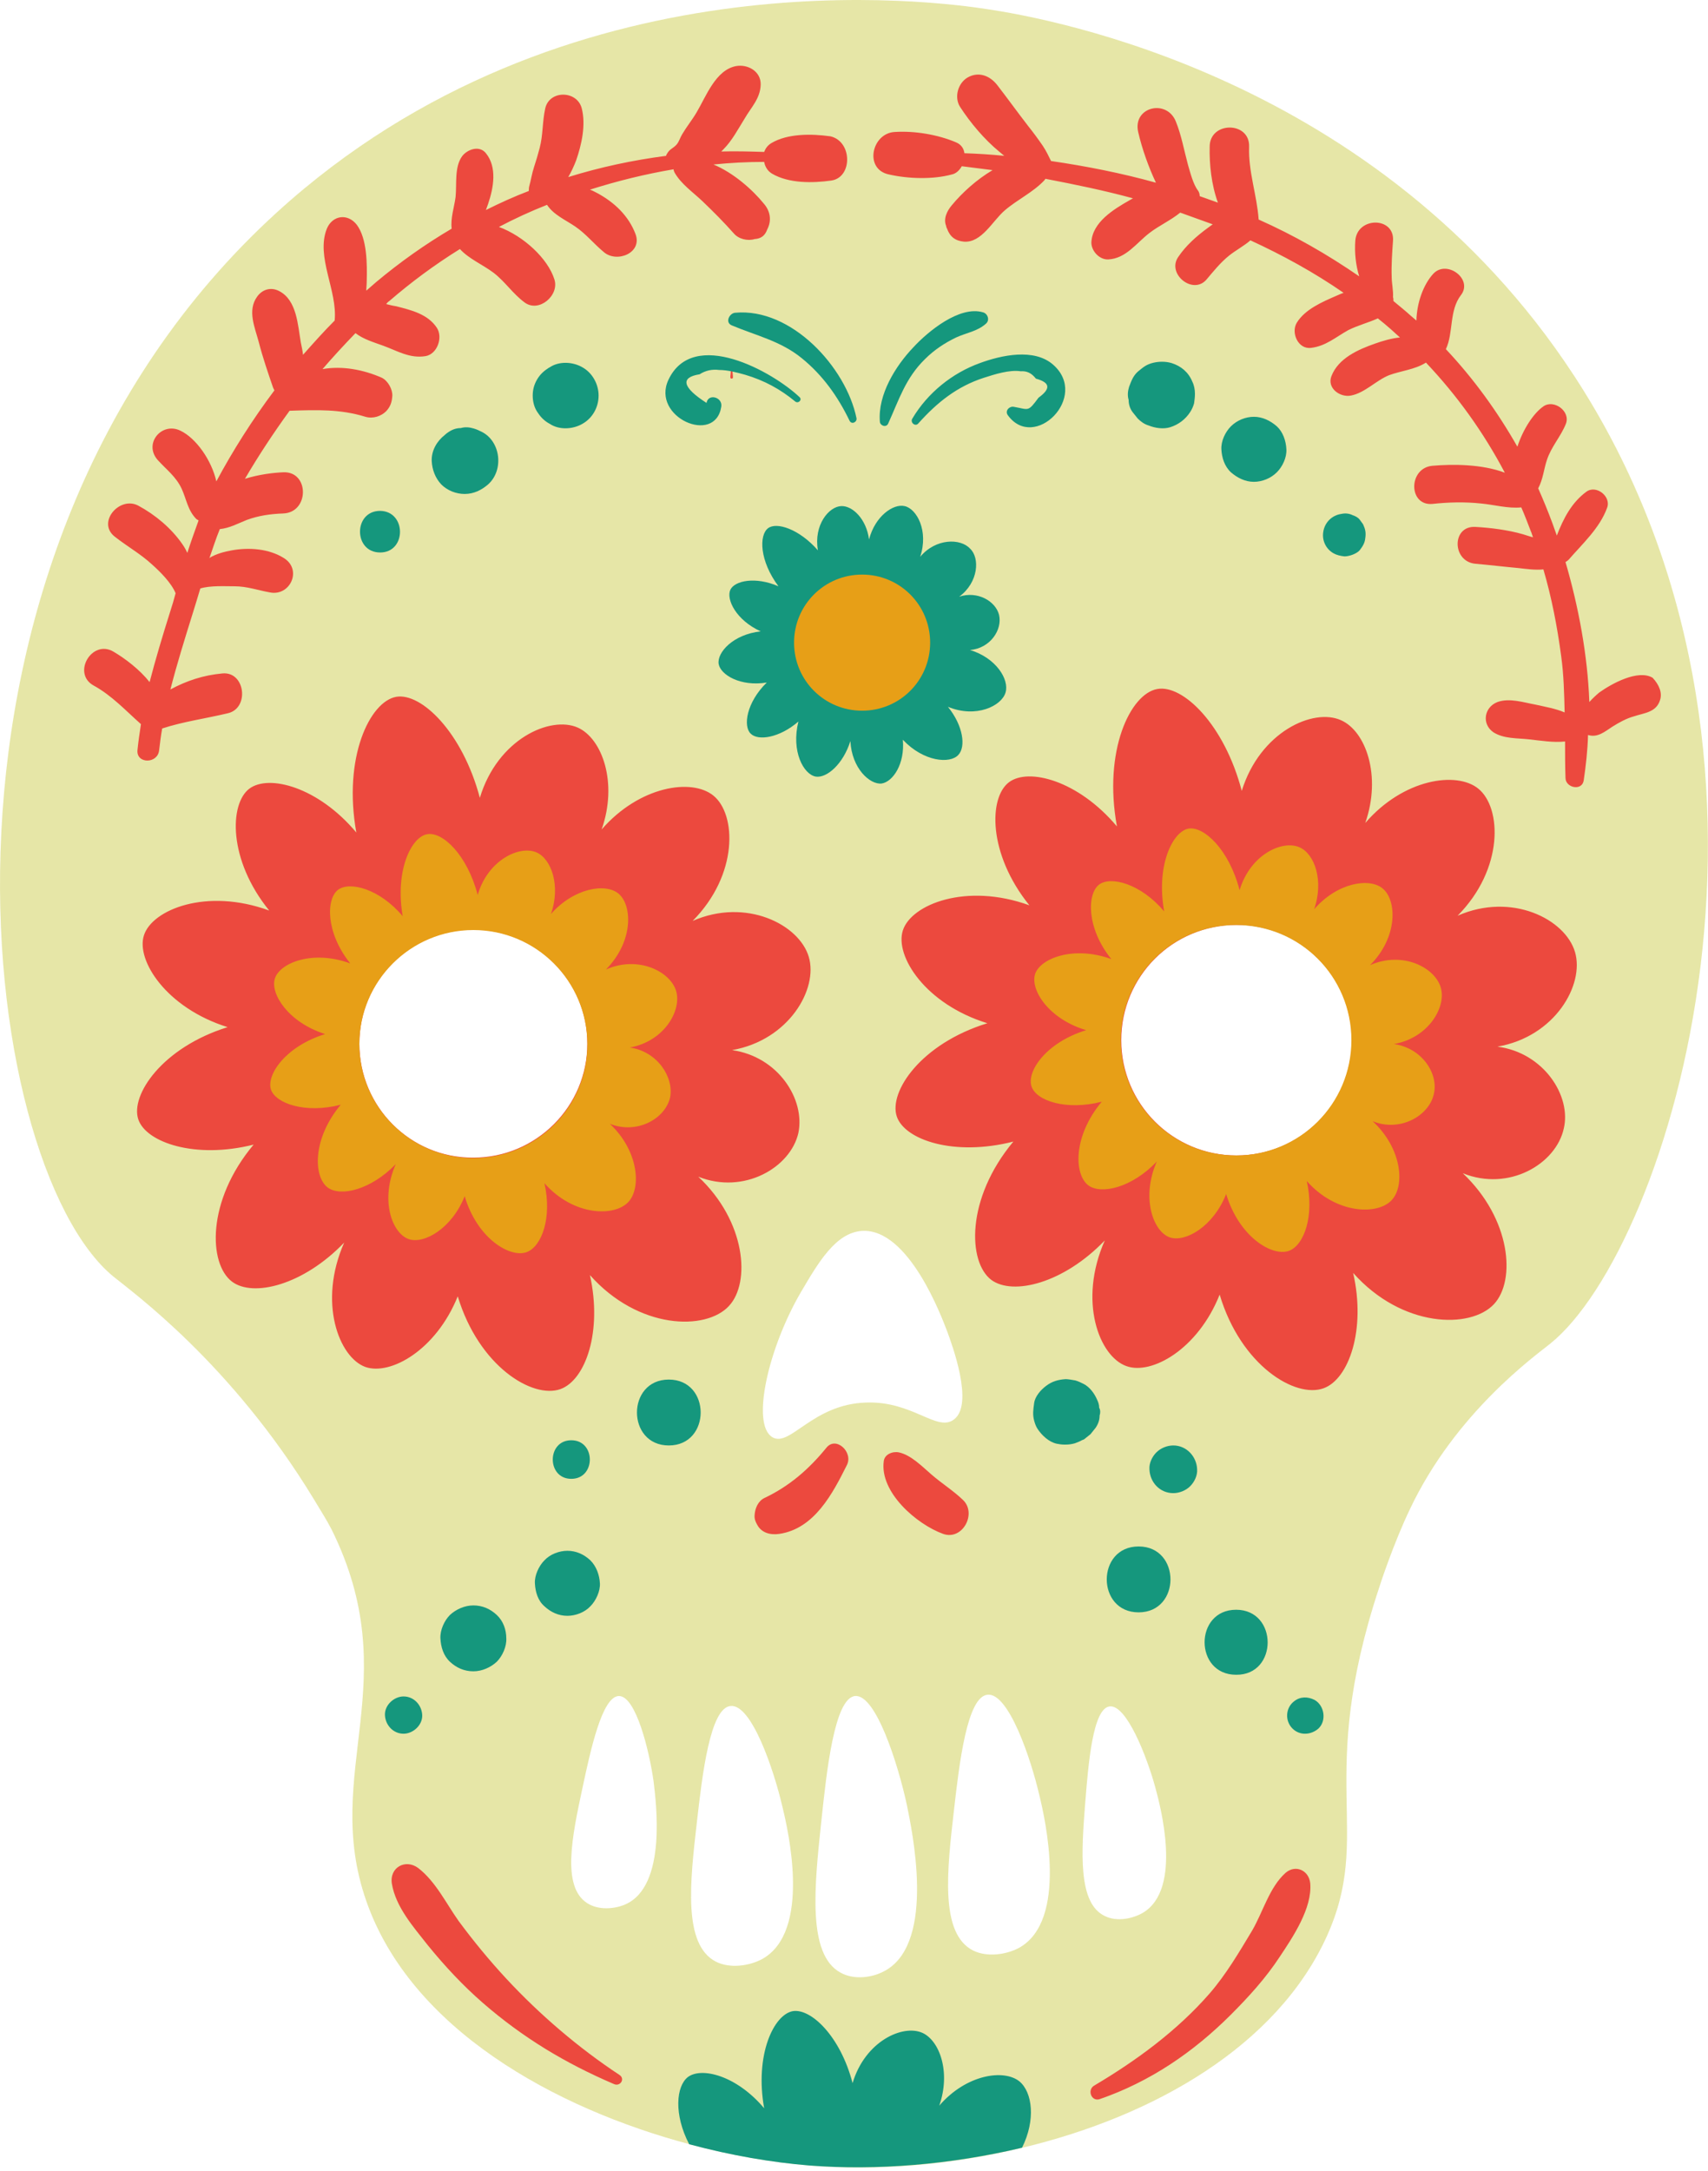
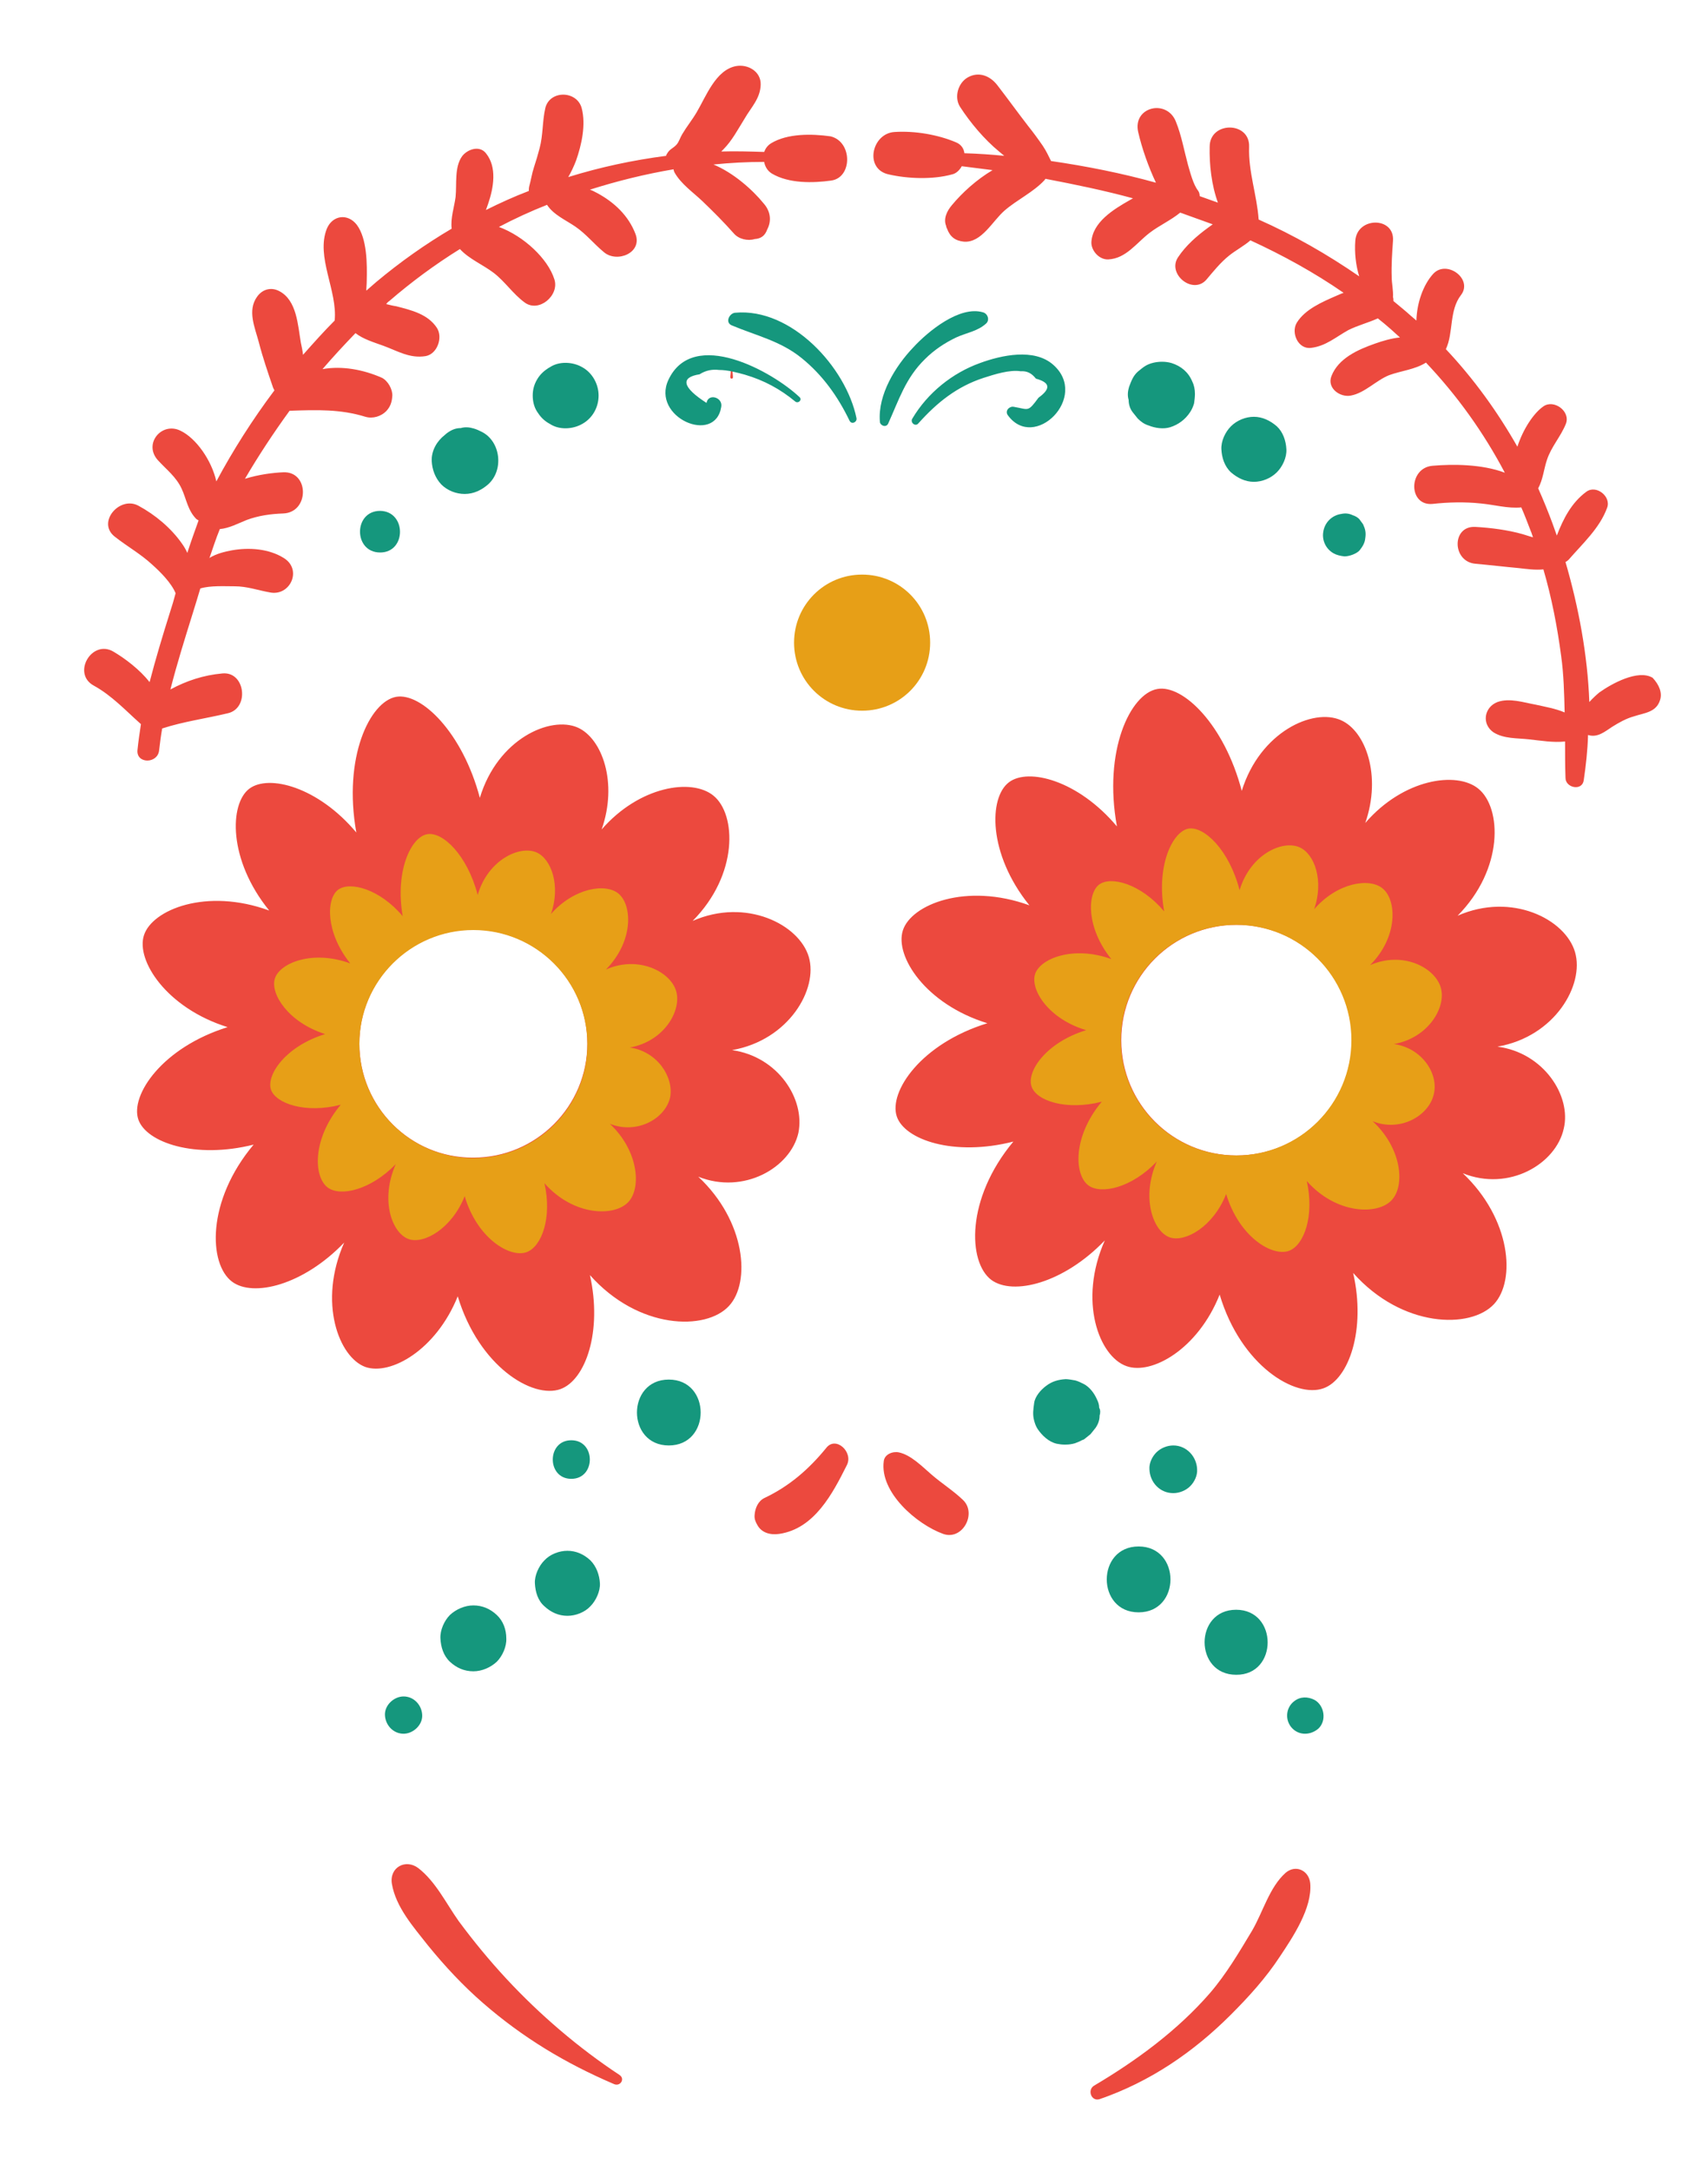
<svg xmlns="http://www.w3.org/2000/svg" fill="#000000" height="500.8" preserveAspectRatio="xMidYMid meet" version="1.1" viewBox="0.0 0.0 394.1 500.8" width="394.1" zoomAndPan="magnify">
  <defs>
    <clipPath id="clip1">
-       <path d="m0 0h394.07v500.02h-394.07z" />
-     </clipPath>
+       </clipPath>
  </defs>
  <g id="surface1">
    <g clip-path="url(#clip1)" id="change1_1">
-       <path d="m263.72 441.25c-2.4 1.4-6 2.1-8.7 0.8-6.4-2.9-5.5-14.9-4.6-26.4 0.7-8.6 1.7-21.5 5.6-22s8.6 11.6 10.5 18.5c1.2 4.4 6.4 23.6-2.8 29.1zm-28.6 8.1c-3 1.6-7.4 2.2-10.6 0.6-7.7-3.9-6-18.5-4.4-32.4 1.2-10.5 3-26.3 7.8-26.6 4.8-0.4 9.9 14.6 11.9 23.2 1.3 5.3 6.7 28.9-4.7 35.2zm-35.3-125.8c-12.4 0.4-17.5 10.4-21.6 8-5-3-0.9-20.7 6.6-33.5 4-6.8 8-13.7 14.1-14.1 10.8-0.6 18.4 20 19.6 23.1 1.1 3 6.3 16.9 1.6 20.4-3.9 3-9.5-4.3-20.3-3.9zm4.7 130.9c-3 1.8-7.4 2.4-10.6 0.6-7.7-4.2-6-20-4.4-35 1.2-11.3 3-28.4 7.8-28.8s9.9 15.8 11.9 25c1.2 5.9 6.7 31.4-4.7 38.2zm-28.7-2.5c-3 1.6-7.4 2.2-10.6 0.6-7.7-3.9-6-18.5-4.4-32.4 1.2-10.5 3-26.3 7.8-26.6 4.8-0.4 9.9 14.6 11.9 23.2 1.3 5.3 6.8 28.9-4.7 35.2zm109.4-184.5c-14.9 0-27-12.1-27-27s12.1-27 27-27 27 12.1 27 27-12.1 27-27 27zm-141 171.9c-2.6 1.1-6.2 1.3-8.7-0.3-6-3.8-3.5-15.5-1.1-26.7 1.8-8.4 4.5-21.1 8.4-21.1s7 12.6 8 19.8c0.5 4.4 3.2 24.1-6.6 28.3zm-35-171.9c-14.9 0-27.001-12.1-27.001-27s12.101-27 27.001-27 27 12.1 27 27-12.1 27-27 27zm253.9-180.9c-45.1-68.903-121.2-82.301-135.1-84.403-11.6-1.8-97.6-13.8-164.2 46.903-87.5 79.799-69.3 219.3-37.703 245.4 4.403 3.6 27.301 20.1 46.301 51.4 1.602 2.7 2.801 4.5 4.102 7 17.3 35-2.403 56 8 85.7 10.3 29.5 43.4 47.8 74.6 56.1 9.6 2.6 19.1 4.2 27.7 4.9 15.5 1.3 32.7-0.1 49.1-4.1 30.5-7.3 58.6-23.5 70.1-48.5 11-24-2.6-35.9 12.2-80.7 0.2-0.7 3.4-10.4 7.1-18.1 10.5-22.2 28.8-35.3 32.4-38.2 27.5-22.2 63.1-135.4 5.4-223.4" fill="#e6e6a7" />
-     </g>
+       </g>
    <g id="change2_1">
      <path d="m217.62 353.85c-6.1-2.2-14.7-9.6-13.7-16.8 0.2-1.6 2.1-2.3 3.5-2 2.8 0.6 5.4 3.3 7.5 5.1 2.3 2 5 3.7 7.2 5.8 3.4 3.1 0 9.5-4.5 7.9zm-22.2-15.9c-3.3 6.6-7.5 14.7-15.6 15.9-2 0.3-4.1-0.2-5.1-2.1-0.4-0.7-0.7-1.4-0.6-2.3 0.1-1.5 0.8-3.2 2.3-3.9 5.7-2.7 10.2-6.6 14.2-11.5 2.2-2.9 6.3 0.9 4.8 3.9zm58.3 146.3c-1.9 0.6-2.9-2.1-1.3-3.1 9.8-5.8 19.2-12.7 26.7-21.3 3.8-4.4 6.8-9.5 9.8-14.5 2.5-4.3 4-10 7.7-13.3 2.3-2 5.4-0.6 5.7 2.4 0.5 5.7-4 12.4-7 16.9-3.2 4.9-7.2 9.3-11.3 13.4-8.7 8.7-18.7 15.5-30.3 19.5zm-110.8-5.6c1.4 0.9 0.2 2.8-1.3 2.1-11.2-4.8-21-10.7-30.2-18.7-4.6-4-8.8-8.5-12.701-13.3-3.301-4.2-7.399-8.8-8.301-14.2-0.598-3.8 3.199-5.8 6.102-3.6 4 3.1 6.4 8.1 9.3 12.2 3.4 4.6 7.1 9.1 11 13.3 7.7 8.3 16.7 16 26.1 22.2zm48.9-437c-4.3 0.602-9.8 0.7-13.7-1.597-1-0.602-1.6-1.602-1.8-2.703-3.9 0-7.8 0.203-11.7 0.601 4.6 1.899 9 5.801 11.6 9 1.5 1.699 1.9 3.899 0.8 6-0.5 1.399-1.4 2.102-2.9 2.199-1.6 0.5-3.7 0-4.8-1.3-2.3-2.598-4.7-5-7.2-7.399-2.2-2.101-5-4-6.5-6.699-0.1-0.199-0.2-0.5-0.2-0.699-6.5 1.097-13 2.699-19.3 4.699 0.6 0.199 1.1 0.5 1.7 0.801 3.9 2.097 7.2 5.199 8.8 9.398 1.7 4.399-4.3 6.801-7.3 4.199-2.3-1.898-4.1-4.199-6.6-5.898-2.2-1.5-5-2.699-6.5-5-3.8 1.5-7.5 3.199-11.1 5.098 5.7 2.101 11.3 7.3 12.8 12.101 1.2 3.699-3.6 7.801-6.9 5.301-2.7-2-4.5-4.801-7.1-6.801-2.5-1.898-5.7-3.199-7.8-5.5-5.8 3.602-11.202 7.602-16.3 12-0.3 0.199-0.5 0.399-0.703 0.699 0.801 0.2 1.602 0.403 2.301 0.5 3.5 0.903 7.301 1.801 9.402 5 1.4 2.2 0.1 6-2.601 6.5-3.699 0.602-6.5-1.199-9.801-2.398-2.199-0.801-4.598-1.5-6.398-2.902-2.602 2.703-5.2 5.5-7.602 8.3 4.5-0.8 9.402 0.102 13.699 2 1.403 0.7 2.5 2.7 2.403 4.2-0.102 1.402-0.403 2.402-1.403 3.5-1.199 1.203-3.097 1.8-4.797 1.3-5.8-1.8-11.3-1.597-17.3-1.398h-0.2c-3.703 5.098-7.203 10.4-10.3 15.7 3.199-1 6.5-1.4 8.8-1.5 6.098-0.3 6.098 9.3 0 9.5-2.902 0.1-5.703 0.5-8.402 1.5-2 0.8-4 1.9-6.199 2.1-0.899 2.2-1.602 4.4-2.399 6.7 0 0 0.098 0 0.098-0.1 1.5-0.9 3.402-1.4 5.102-1.7 3.898-0.7 8.5-0.4 12 1.8 4.3 2.7 1.398 8.9-3.301 7.9-2.801-0.5-5.199-1.4-8.102-1.4-2.297 0-5.597-0.2-7.898 0.5-0.602 2-1.199 4-1.801 5.9-1.801 5.8-3.598 11.5-5.098 17.4 3.7-2 7.598-3.3 12-3.7 5.297-0.5 6.297 8.1 1.2 9.2-5 1.2-10.2 1.9-15.102 3.5-0.301 1.7-0.5 3.3-0.699 5-0.301 3.2-5.301 3.2-5 0 0.199-2 0.5-4 0.801-6-3.5-3.1-6.7-6.6-10.903-8.9-5.097-2.8-0.398-10.8 4.602-7.8 2.699 1.6 6 4.1 8.301 7 1.398-5.4 3-10.7 4.699-16.1 0.5-1.5 0.898-2.9 1.301-4.4-1-2.4-3.5-4.9-5.403-6.6-2.699-2.5-5.797-4.2-8.699-6.5-4.098-3.3 1.199-9.4 5.5-7.1 3.902 2.1 7.602 5.2 10.102 8.8 0.5 0.7 0.898 1.4 1.199 2.1 0.801-2.5 1.699-5 2.601-7.5-0.203-0.1-0.3-0.2-0.5-0.3-2-2-2.3-4.6-3.402-7-1.301-2.8-3.5-4.4-5.5-6.6-3.398-3.8 0.902-8.9 5.199-6.802 3.602 1.702 7.203 6.802 8.301 11.702 3.801-7.1 8.301-14.202 13.402-20.999-0.101-0.203-0.203-0.403-0.3-0.602-1.2-3.5-2.403-7-3.301-10.5-0.899-3.398-2.699-7.301-0.399-10.5 1.2-1.699 3.2-2.301 5.098-1.301 4.102 2.102 4.301 7.903 5 11.903 0.199 0.898 0.402 1.898 0.5 2.797 2.402-2.7 4.801-5.399 7.301-7.899 0.699-6.898-4.399-14.699-1.801-21.199 1.301-3.102 4.801-3.602 6.902-0.902 2.399 3.203 2.399 9.101 2.297 13 0 0.8-0.097 1.5-0.097 2.203 0.8-0.703 1.5-1.301 2.3-2 5.5-4.602 11.297-8.703 17.4-12.301-0.3-2.402 0.6-5 0.9-7.301 0.3-3-0.3-6.898 1.5-9.398 1.2-1.602 4-2.602 5.5-0.703 2.6 3.203 1.8 7.902 0.5 11.703-0.2 0.5-0.3 0.898-0.5 1.398 3.2-1.601 6.5-3.101 9.9-4.398 0-0.301 0-0.703 0.1-1.102 0.4-1.398 0.6-2.898 1.1-4.398s0.9-2.903 1.3-4.403c0.8-3 0.6-6.097 1.3-9.199 1-4.199 7.3-4.101 8.4 0 1 3.801 0 8.399-1.3 12.102-0.5 1.297-1.1 2.597-1.8 3.797 7.4-2.297 14.9-3.899 22.6-4.899 0-0.199 0.1-0.398 0.2-0.5 0.6-1.101 1.4-1.199 2.2-2.101 0.6-0.7 0.8-1.598 1.3-2.399 1-1.699 2.3-3.301 3.3-5 2.2-3.699 4.4-9.801 9.1-10.699 2.7-0.5 5.8 1.199 5.7 4.301-0.1 3.199-2.2 5.199-3.7 7.797-1.5 2.402-2.9 5.101-4.9 7.101-0.2 0.199-0.3 0.301-0.5 0.5 3.3-0.101 6.6 0 9.9 0.102 0.3-0.801 0.8-1.5 1.6-2 3.8-2.301 9.4-2.203 13.7-1.602 5.1 1.199 5.1 9.5 0.2 10.199zm191.2 119.9c-0.9 2.8-3.6 2.9-6 3.7-1.8 0.5-3.4 1.4-5 2.4-1.7 1.1-3.4 2.6-5.6 1.9-0.1 3.6-0.5 7.1-1 10.5-0.4 2.5-4.2 1.7-4.2-0.6-0.1-2.8-0.1-5.6-0.1-8.4-2.7 0.3-5.6-0.2-8.4-0.5-2.7-0.3-5.7-0.1-8.1-1.6-2.8-1.9-2.2-5.8 0.9-7 2.8-1 6 0.1 8.8 0.6 2.2 0.5 4.6 0.9 6.7 1.8-0.1-4.3-0.2-8.7-0.8-13-0.9-6.8-2.2-13.5-4.1-20-1.9 0.2-3.9-0.1-5.7-0.3-3.3-0.3-6.6-0.7-10-1-5.4-0.5-5.5-8.8 0-8.5 3.6 0.2 7.5 0.7 11 1.7 0.7 0.2 1.5 0.5 2.3 0.7-0.2-0.5-0.3-1-0.5-1.4-0.7-1.8-1.4-3.7-2.2-5.5-3.1 0.3-6.1-0.6-9.3-0.9-3.8-0.4-7.5-0.3-11.2 0.1-5.6 0.5-5.6-8.3 0-8.8 4.7-0.4 11.4-0.4 16.7 1.6-4.9-9.3-11-17.8-18.2-25.402-2.5 1.602-5.8 1.903-8.5 2.903-3 1.199-5.6 4.097-8.8 4.699-2.5 0.5-5.6-1.699-4.5-4.5 1.6-4.102 6.1-6.102 10.1-7.5 1.7-0.602 3.7-1.199 5.7-1.402-0.7-0.598-1.4-1.297-2.1-1.899-1-0.898-2-1.699-3-2.5-2.2 1-4.6 1.602-6.8 2.699-2.9 1.602-5.2 3.7-8.6 4.102-3 0.398-4.7-3.5-3.3-5.801 1.9-3.101 5.9-4.801 9.1-6.199 0.5-0.199 1.1-0.5 1.7-0.699-6.8-4.703-14.1-8.703-21.5-12.102-1.5 1.301-3.4 2.301-4.9 3.5-2 1.602-3.6 3.602-5.2 5.5-3.1 3.699-9.2-1.199-6.6-5.101 1.8-2.7 4.3-4.899 6.9-6.797 0.4-0.301 0.7-0.5 1.1-0.801-2.5-0.902-5-1.801-7.5-2.699-2.2 1.797-4.9 3-7.1 4.699-3 2.301-5.4 5.898-9.5 6.098-2 0.101-3.9-1.899-3.9-3.899 0.2-4.699 5.2-7.699 8.9-9.801 0.2-0.097 0.5-0.3 0.7-0.398-6.6-1.801-13.4-3.199-20.2-4.5-0.1 0.098-0.1 0.199-0.2 0.301-2.6 2.797-6.3 4.5-9.2 7-2.8 2.398-5.3 7.5-9.4 7.199-2-0.199-3.2-1.102-3.9-3-0.1-0.199-0.2-0.402-0.2-0.602-0.7-1.699 0.2-3.5 1.3-4.8 2.4-2.899 5.7-5.899 9.4-8.098-2.4-0.301-4.8-0.602-7.1-0.902-0.5 0.902-1.3 1.703-2.3 1.902-4.4 1.199-10.1 1-14.5 0-5.8-1.199-4-9.5 1.3-9.801 4.6-0.301 10 0.602 14.2 2.399 1.2 0.5 1.8 1.5 1.9 2.5 3.1 0.101 6.2 0.3 9.2 0.601-0.4-0.301-0.8-0.699-1.2-1-3.4-2.801-6.6-6.601-9-10.301-1.4-2.199-0.5-5.5 1.8-6.8 2.5-1.399 5.1-0.399 6.8 1.8 2.4 3.102 4.7 6.301 7.1 9.403 1.2 1.5 2.3 3 3.4 4.597 0.8 1.2 1.3 2.301 1.9 3.5 8.2 1.2 16.3 2.801 24.2 5-1.7-3.597-3.2-7.8-4.1-11.699-1.3-5.801 6.6-7.699 8.7-2.398 1.3 3.199 1.9 6.699 2.8 10 0.5 1.699 1.2 4.5 2.3 5.898 0.3 0.399 0.4 0.899 0.4 1.301 1.4 0.5 2.8 1 4.2 1.5-1.5-4.102-2-8.902-1.9-12.902 0-5.899 9.3-5.899 9.1 0-0.2 5.8 1.8 11.101 2.2 16.8 8.1 3.602 15.8 8 23.2 13.102-0.8-2.602-1.1-5.5-0.9-8.199 0.4-5.602 9.1-5.602 8.7 0-0.2 2.797-0.4 5.597-0.3 8.398 0 1.399 0.4 3.102 0.3 4.602 0.1 0.297 0.1 0.597 0.1 0.898 1.3 1.102 2.7 2.199 3.9 3.301 0.5 0.398 0.9 0.801 1.4 1.199 0.1-4.101 1.6-8.301 3.9-10.801 3.1-3.3 9.2 1.2 6.4 4.903-2.8 3.597-1.7 8.699-3.5 12.5 6.4 6.797 11.9 14.398 16.5 22.499 1.3-3.999 3.7-7.702 6-9.3 2.4-1.699 6.3 1.098 5.2 4-1.2 3-3.4 5.3-4.4 8.4-0.7 2.1-0.9 4.5-2 6.5 1.2 2.7 2.3 5.4 3.3 8.1 0.3 0.9 0.7 1.9 1 2.8 1.5-3.9 3.4-7.6 6.8-10.1 2.3-1.7 5.8 1.1 4.8 3.7-1.7 4.7-5.7 8.3-8.9 12-0.2 0.2-0.5 0.4-0.7 0.5 3 10.3 5.1 21.4 5.5 32.3 0.8-0.9 1.7-1.7 2.3-2.2 2.8-2 8.9-5.4 12.3-3.4 1.5 1.6 2.3 3.5 1.7 5.2zm-214-75.902c0 0.5 0.1 0.903 0.1 1.403 0 0.398-0.6 0.398-0.6 0 0-0.5 0.1-0.903 0.1-1.403 0.1-0.3 0.4-0.3 0.4 0zm-86.102 155.1c0-14.5 11.801-26.3 26.302-26.3 14.5 0 26.3 11.8 26.3 26.3s-11.8 26.3-26.3 26.3c-14.501 0.1-26.302-11.7-26.302-26.3zm86.002 1.5c13.1-2.3 19.9-14.1 17.7-21.5-2.2-7.5-14.5-13.7-26.8-8.3 10.6-10.7 10.1-24.6 4.8-28.9-5-4.1-17.1-2.2-25.8 7.8 3.8-10.8 0.1-21-5.5-23.5-6.3-2.8-18.5 2.6-22.6 16.2-4-15.1-13.501-24.3-19.302-23.3-6.098 1.1-12.301 14-9.199 31.3-8.801-10.5-20.199-13.5-24.699-10.1-4.602 3.5-4.903 16.4 4.597 28.1-14.5-5.3-27-0.2-28.898 5.7-1.899 5.8 5.199 16.8 19.301 21.2-15.102 4.7-22.5 15.7-20.602 21.3 1.801 5.3 13.102 9.2 26.602 5.8-10.903 13-10.403 27.5-5 31.6 4.898 3.7 16.5 0.8 25.898-9-6.098 13.8-1.199 26.5 4.902 28.7 5.797 2 16.3-3.9 21.3-16.3 4.9 16.2 17.3 23.7 23.7 21.4 5.8-2.1 9.7-13.3 6.8-26.3 11.2 12.6 26.8 12.9 32.1 7.1 5-5.4 3.9-19.5-7.1-29.8 10.5 4.2 21.3-2.1 23.1-10.1 1.6-7.8-4.7-17.6-15.3-19.1zm89.8-2.3c0-14.7 11.9-26.6 26.6-26.6s26.6 11.9 26.6 26.6-11.9 26.6-26.6 26.6-26.6-11.9-26.6-26.6zm86.8 1.5c13.3-2.3 20.1-14.3 17.9-21.8-2.2-7.6-14.6-13.9-27.1-8.4 10.7-10.8 10.2-24.9 4.8-29.3-5-4.1-17.3-2.3-26.1 7.9 3.8-10.9 0.1-21.2-5.6-23.7-6.4-2.9-18.7 2.7-22.9 16.3-4-15.3-13.6-24.6-19.5-23.5-6.2 1.1-12.5 14.2-9.3 31.7-8.9-10.6-20.4-13.6-24.9-10.2-4.7 3.5-4.9 16.5 4.7 28.4-14.6-5.3-27.3-0.2-29.2 5.8-1.9 5.9 5.2 17 19.5 21.4-15.3 4.7-22.8 15.8-20.9 21.5 1.8 5.4 13.2 9.3 26.9 5.8-11 13.2-10.5 27.8-5.1 31.9 5 3.7 16.7 0.8 26.2-9.1-6.2 14-1.3 26.8 5 29 5.8 2.1 16.5-3.9 21.5-16.5 4.9 16.4 17.5 24 24 21.6 5.8-2.1 9.8-13.5 6.8-26.6 11.3 12.7 27.1 13 32.5 7.2 5.1-5.5 3.9-19.7-7.2-30.2 10.6 4.3 21.5-2.1 23.3-10.3 1.8-7.5-4.6-17.5-15.3-18.9" fill="#ec493e" />
    </g>
    <g id="change3_1">
-       <path d="m235.82 495.45c-16.4 3.9-33.6 5.3-49.1 4.1-8.6-0.7-18-2.3-27.7-4.9-3.6-6.9-3-13.4-0.3-15.5 3.2-2.4 11.3-0.3 17.6 7.2-2.2-12.3 2.2-21.6 6.6-22.4 4.2-0.7 11 5.8 13.8 16.6 2.9-9.7 11.6-13.6 16.1-11.6 4 1.8 6.6 9.1 3.9 16.8 6.2-7.2 14.9-8.5 18.5-5.6 3 2.5 3.8 8.9 0.6 15.3zm-14.5-357.8c4.2-1.4 8.4 1 9.2 4.2 0.8 3.4-2 7.7-6.7 8.1 6 1.8 9.1 6.8 8.2 9.8-0.9 3.1-6.8 6-13.3 3.3 3.5 4.3 4.2 9.2 2.4 11.1-1.9 2.1-8 1.6-12.8-3.5 0.5 5.6-2.3 9.7-4.9 10.1-2.7 0.3-6.9-3.5-7.2-9.8-1.7 5.4-5.5 8.6-8 8.2-2.8-0.5-5.7-5.8-4-12.7-4.4 3.8-9.3 4.5-11 2.8-1.8-1.7-1-7.2 3.7-11.8-6.1 1-10.7-1.8-11.1-4.3-0.4-2.6 3.3-6.8 9.7-7.5-5.7-2.6-8-7.4-7-9.6 1-2.1 5.8-3.1 11.1-0.8-4.4-5.9-4.5-11.8-2.4-13.4 2-1.5 7.2 0.2 11.5 5.1-1-5.8 2.5-10.1 5.4-10.2 2.6-0.1 5.8 3 6.4 7.7 1.4-5.4 5.6-8.3 8.2-7.7 2.8 0.6 5.6 5.7 3.6 11.7 3.6-4.3 9.3-4.3 11.5-1.9 2.3 2.1 2 7.8-2.5 11.1" fill="#15977d" />
-     </g>
+       </g>
    <g id="change4_1">
      <path d="m214.62 148.25c0 8.7-7 15.7-15.7 15.7s-15.7-7-15.7-15.7 7-15.7 15.7-15.7 15.7 7 15.7 15.7zm70.6 118.3c-14.7 0-26.6-11.9-26.6-26.6s11.9-26.6 26.6-26.6 26.6 11.9 26.6 26.6-11.9 26.6-26.6 26.6zm36.4-25.7c8-1.4 12.2-8.6 10.8-13.1-1.4-4.6-8.8-8.4-16.3-5.1 6.5-6.5 6.2-15 2.9-17.7-3-2.5-10.4-1.4-15.8 4.8 2.3-6.6 0.1-12.8-3.4-14.3-3.9-1.7-11.3 1.6-13.8 9.9-2.4-9.3-8.2-14.8-11.8-14.2-3.7 0.7-7.5 8.6-5.6 19.1-5.4-6.4-12.3-8.2-15-6.2-2.8 2.1-3 10 2.8 17.2-8.8-3.2-16.5-0.1-17.6 3.5s3.1 10.3 11.8 12.9c-9.2 2.8-13.8 9.5-12.6 13 1.1 3.3 8 5.6 16.2 3.5-6.7 8-6.4 16.8-3.1 19.3 3 2.2 10.1 0.5 15.8-5.5-3.7 8.4-0.8 16.2 3 17.5 3.5 1.2 10-2.4 13-10 3 9.9 10.6 14.5 14.5 13.1 3.5-1.3 5.9-8.1 4.1-16.1 6.8 7.7 16.4 7.9 19.6 4.4 3.1-3.3 2.4-11.9-4.4-18.2 6.4 2.6 13-1.3 14.1-6.2 1.2-4.7-2.7-10.7-9.2-11.6zm-212.4 26.3c-14.501 0-26.302-11.8-26.302-26.3s11.801-26.3 26.302-26.3c14.5 0 26.3 11.8 26.3 26.3 0.1 14.5-11.7 26.3-26.3 26.3zm36.1-25.5c7.9-1.4 12-8.5 10.7-13s-8.7-8.3-16.2-5c6.4-6.5 6.1-14.8 2.9-17.5-3-2.5-10.3-1.3-15.6 4.7 2.3-6.5 0.1-12.7-3.3-14.2-3.8-1.7-11.2 1.6-13.6 9.8-2.4-9.2-8.1-14.7-11.7-14-3.7 0.7-7.403 8.5-5.602 18.9-5.301-6.3-12.199-8.1-14.898-6.1-2.801 2.1-2.903 9.9 2.8 17-8.703-3.2-16.3-0.1-17.402 3.5-1.098 3.5 3.102 10.1 11.602 12.8-9.102 2.8-13.602 9.4-12.5 12.8 1.097 3.2 7.898 5.6 16.097 3.5-6.597 7.9-6.297 16.6-3 19.1 3 2.2 10 0.5 15.703-5.4-3.703 8.4-0.8 16 3 17.3 3.5 1.2 9.9-2.4 12.9-9.9 2.9 9.8 10.5 14.3 14.3 12.9 3.5-1.3 5.9-8 4.1-15.9 6.7 7.6 16.2 7.8 19.4 4.3 3-3.3 2.3-11.8-4.3-18 6.3 2.5 12.8-1.2 13.9-6.1 0.9-4.6-2.9-10.6-9.3-11.5" fill="#e79f17" />
    </g>
    <g id="change5_1">
      <path d="m211.92 97.648c4.3-4.8 8.9-8.5 15.1-10.5 2.5-0.8 5.9-1.898 8.5-1.5 1.4-0.097 2.5 0.403 3.5 1.7 3.3 0.902 3.5 2.3 0.6 4.402-2.5 3.398-2.2 2.699-5.7 2.098-1-0.2-2.1 0.902-1.4 1.902 6.1 8.5 18.9-4.199 10.5-11.602-4.4-3.898-12-2.199-16.9-0.398-6.4 2.301-12.1 6.898-15.6 12.801-0.6 0.898 0.7 2 1.4 1.097zm-27.4-6c-6.2-5.898-24.6-16.199-30.3-4-4 8.602 10.8 15.102 12.2 6.2 0.4-2.2-3-3.2-3.4-0.899-5.6-3.601-6.1-5.898-1.6-6.601 1.4-0.899 2.9-1.2 4.5-1 2 0 4.2 0.601 6 1.101 4.4 1.301 8.1 3.301 11.6 6.199 0.7 0.5 1.6-0.398 1-1zm20.4 6.102c2.5-5.5 4-10.5 8.5-14.902 2.1-2.098 4.5-3.7 7.2-5 2.4-1.098 4.9-1.399 6.9-3.2 0.9-0.8 0.4-2.3-0.7-2.597-5.4-1.602-12.7 4.398-16.1 8.097-4.1 4.301-8.2 10.903-7.7 17.102 0 0.898 1.4 1.5 1.9 0.5zm-7.3-1.301c-2.4-11.699-15-25.5-28-24.301-1.3 0.102-2.4 2.2-0.8 2.903 5.7 2.398 11.3 3.597 16.2 7.597 4.8 3.903 8.3 8.801 11 14.403 0.5 1 1.8 0.297 1.6-0.602zm73.1 237c-1.4 0-2.9 0.6-3.9 1.6s-1.7 2.5-1.6 3.9c0.1 3 2.4 5.5 5.5 5.5 1.4 0 2.9-0.6 3.9-1.6s1.7-2.5 1.6-3.9c-0.1-2.9-2.4-5.5-5.5-5.5zm-17-6.9c0 1-0.3 1.9-0.9 2.8l-1.2 1.5-1.5 1.2c-0.2 0.1-0.3 0.1-0.5 0.2-0.5 0.3-1.1 0.5-1.6 0.7-0.7 0.2-1.4 0.3-2.1 0.3h-0.1-0.3c-0.6 0-1.1-0.1-1.7-0.2-1.8-0.4-3.4-1.9-4.4-3.4-0.4-0.6-0.6-1.2-0.8-1.9-0.4-1.5-0.2-2.6 0-4.1s1.5-3 2.7-3.9c1.4-1.1 2.9-1.5 4.6-1.6 0.5 0 1.7 0.2 2.2 0.3 0.7 0.2 1.3 0.5 1.9 0.8 1.4 0.7 2.5 2.2 3.1 3.6 0.3 0.6 0.5 1.2 0.5 1.9 0.3 0.5 0.3 1.2 0.1 1.8zm-121.9 5.7c-5.7 0-5.7 8.9 0 8.9s5.7-8.9 0-8.9zm22.5-14c-9.8 0-9.8 15.2 0 15.2s9.8-15.2 0-15.2zm108.4 38.5c-9.8 0-9.8 15.2 0 15.2s9.8-15.2 0-15.2zm22.5 14.6c-9.7 0-9.7 15 0 15 9.7 0.1 9.7-15 0-15zm18.1 20.8c-1.6-0.8-3.3-0.8-4.7 0.3-2 1.5-2.2 4.5-0.4 6.3 1.7 1.7 4.3 1.5 6 0 1.9-1.8 1.4-5.3-0.9-6.6zm-167.1-32.2c-1.5-1.4-3.3-2.2-5.3-2.2-1.9 0-4 0.8-5.3 2.2-1.3 1.3-2.3 3.5-2.2 5.3 0.1 2 0.7 4 2.2 5.3 1.5 1.4 3.3 2.2 5.3 2.2 1.9 0 4-0.8 5.3-2.2 1.3-1.3 2.3-3.5 2.2-5.3-0.1-1.9-0.8-3.9-2.2-5.3zm-21.6 12.6c-1.5-1.4-3.3-2.2-5.4-2.2-2 0-4 0.9-5.4 2.2-1.3 1.3-2.3 3.5-2.2 5.4 0.1 2 0.7 4 2.2 5.4s3.3 2.2 5.4 2.2c2 0 4-0.9 5.4-2.2 1.3-1.3 2.3-3.5 2.2-5.4 0-2-0.7-4-2.2-5.4zm-21.503 18.8c-2.199 0-4.398 2-4.297 4.3 0.098 2.3 1.899 4.3 4.297 4.3 2.203 0 4.403-2 4.301-4.3-0.098-2.3-1.898-4.3-4.301-4.3zm182.6-300.5c0-1-0.2-2-0.6-2.797-0.9-2.203-2.6-3.602-4.8-4.301-0.7-0.199-1.4-0.301-2.2-0.301-1.3 0-2.8 0.301-3.9 1-0.5 0.301-1.2 0.899-1.7 1.301-1.1 1-1.5 2.199-2 3.5-0.3 1-0.4 2-0.1 3 0 1 0.3 2 0.9 2.801l1.2 1.5c0.7 0.699 1.5 1.297 2.5 1.597 1.5 0.602 3.4 0.903 5 0.403 1.9-0.602 3.5-1.801 4.6-3.5 0.4-0.602 0.7-1.301 0.9-2 0.1-0.703 0.2-1.5 0.2-2.203zm18.9 7.5c-1.5-1.297-3.3-2.2-5.3-2.2-1.9 0-3.9 0.801-5.3 2.2-1.3 1.3-2.3 3.402-2.2 5.302s0.7 3.9 2.2 5.3c1.5 1.3 3.3 2.2 5.3 2.2 1.9 0 3.9-0.8 5.3-2.2 1.3-1.3 2.3-3.4 2.2-5.3-0.1-2-0.8-4.002-2.2-5.302zm19.9 22.602v0c-0.3-0.4-0.5-0.7-0.8-1.1-0.4-0.5-1-0.8-1.6-1-0.8-0.4-1.7-0.5-2.6-0.3-2.2 0.3-3.9 2-4.2 4.2-0.3 1.9 0.6 3.9 2.4 4.9 0.7 0.4 1.6 0.6 2.5 0.7 1.1 0 2.8-0.6 3.5-1.4 0.7-0.9 1.2-1.7 1.3-2.8 0.2-1.3 0-2.1-0.5-3.2zm-180.1-36.2c-2.2-1.301-5.4-1.5-7.6 0-0.1 0-0.1 0.098-0.2 0.098-1.1 0.703-2 1.5-2.7 2.703-0.7 1.199-1 2.398-1 3.699s0.3 2.598 1 3.699c0.7 1.102 1.5 2 2.7 2.699 0.1 0 0.1 0.102 0.2 0.102 2.2 1.5 5.4 1.301 7.6 0 2.3-1.301 3.7-3.801 3.7-6.5 0-2.602-1.4-5.199-3.7-6.5zm-23.2 14.898c-0.6-0.3-1.2-0.597-1.9-0.8-1-0.297-2-0.399-3-0.098-1 0-1.9 0.301-2.8 0.898-0.3 0.2-0.6 0.402-0.9 0.702-1.8 1.4-3.1 3.6-3.003 6 0.102 2 0.803 3.9 2.203 5.4 1.4 1.4 3.4 2.2 5.4 2.2 2.1 0 3.9-0.9 5.4-2.2 3.7-3.3 2.9-9.9-1.4-12.102zm-23.501 27.802c-6.199 0-6.199-9.6 0-9.6 6.101 0.1 6.101 9.6 0 9.6" fill="#15977d" />
    </g>
  </g>
</svg>